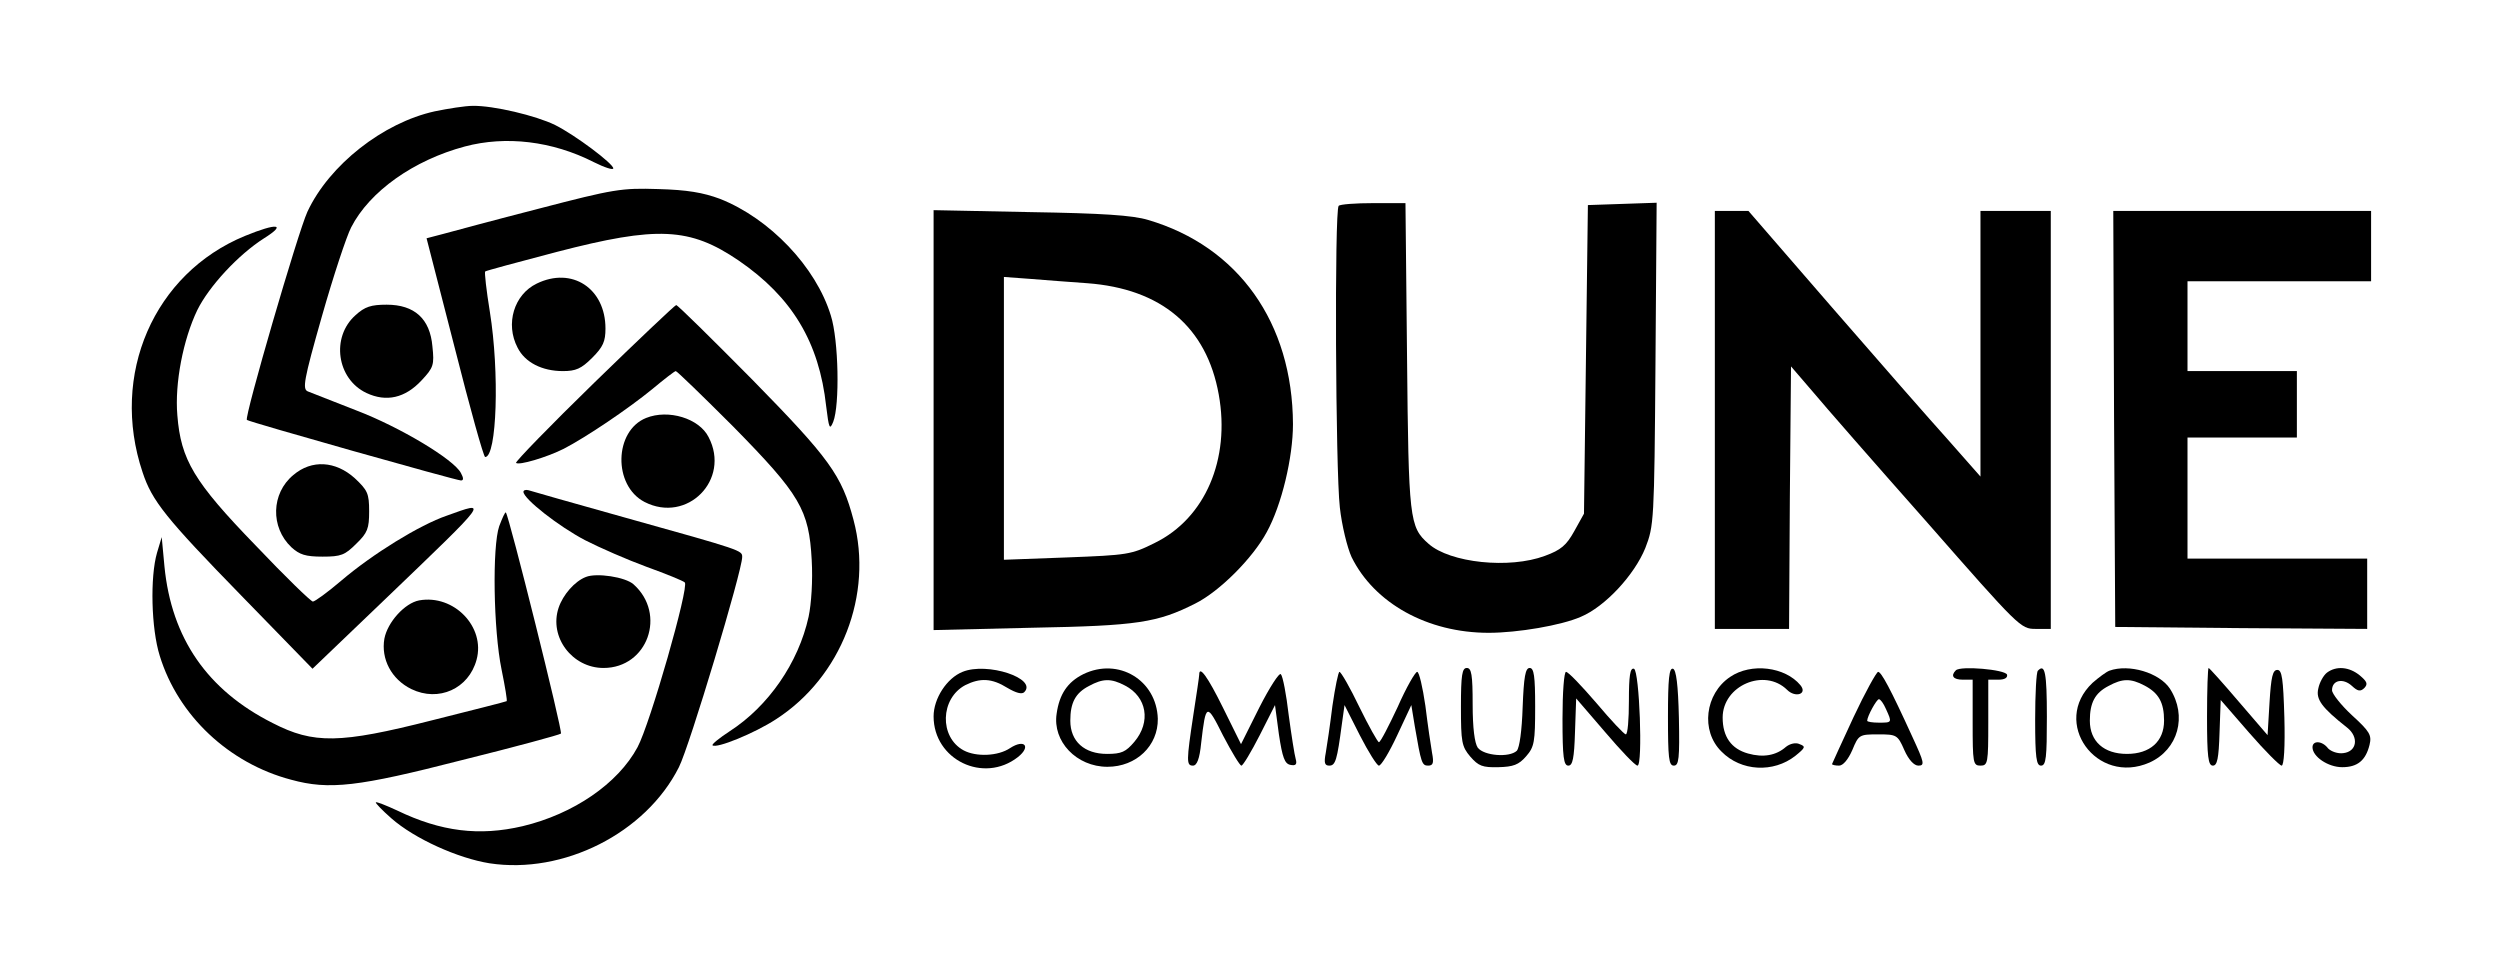
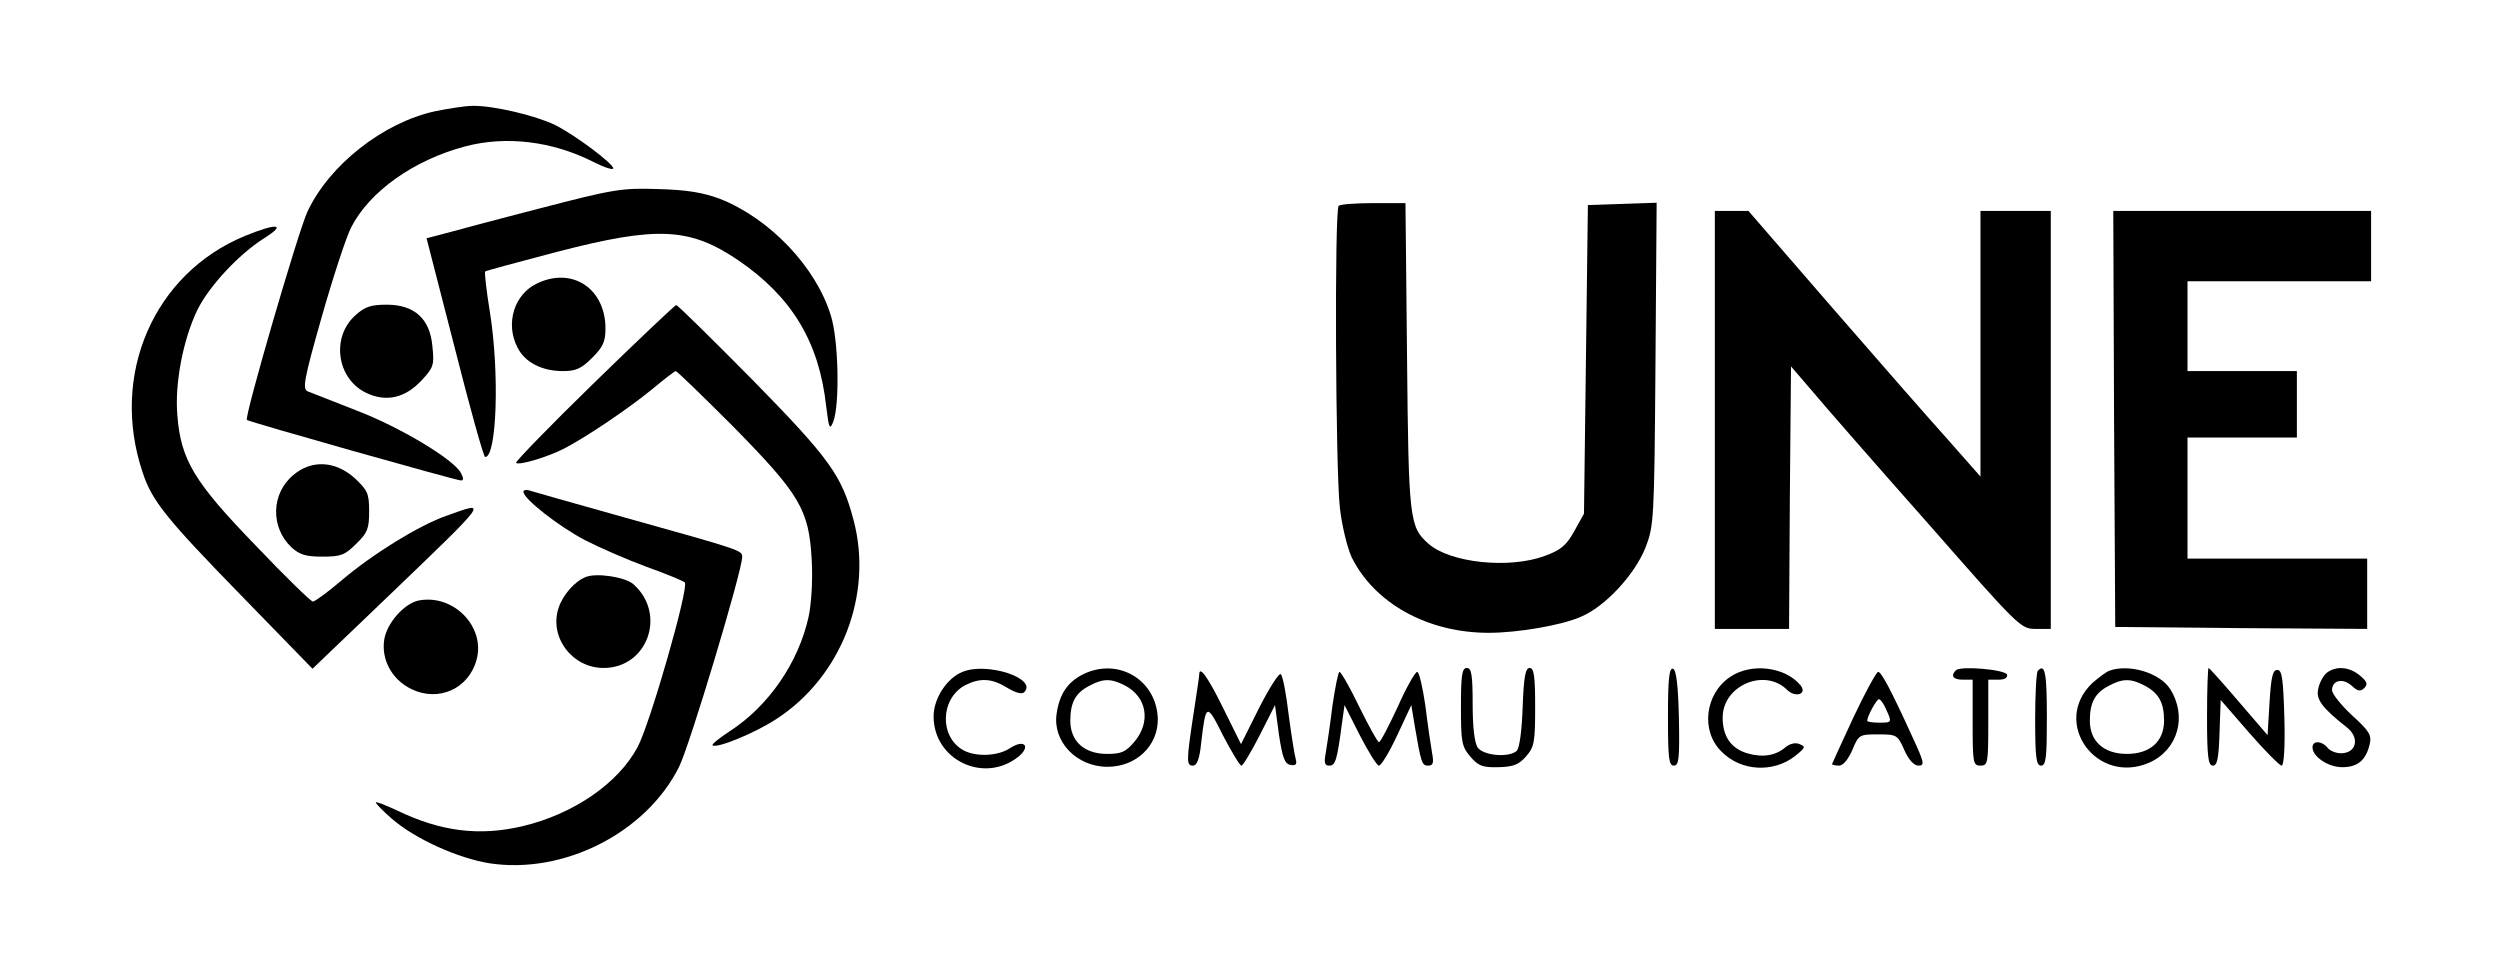
<svg xmlns="http://www.w3.org/2000/svg" width="640pt" height="249pt" viewBox="0 0 640 249" preserveAspectRatio="xMidYMid meet">
  <g transform="translate(0,249) scale(0.1,-0.1)" fill="#000000" stroke="none">
    <path d="M1113 2205 c-132 -29 -270 -137 -326 -257 -24 -52 -162 -526 -155 -533 5 -5 536 -155 548 -155 7 0 7 6 0 19 -18 35 -157 118 -267 160 -59 23 -115 45 -125 49 -14 6 -11 27 36 192 29 102 63 205 75 228 47 92 160 172 291 207 105 28 224 14 330 -40 28 -14 50 -21 50 -16 0 12 -97 85 -149 111 -49 24 -158 50 -211 49 -19 0 -63 -7 -97 -14z" />
    <path d="M1380 1956 c-113 -29 -224 -59 -246 -65 l-42 -11 72 -280 c39 -154 74 -280 78 -280 30 0 37 217 12 372 -9 55 -14 101 -12 103 2 2 84 24 183 50 258 67 341 63 466 -22 137 -94 206 -209 224 -373 7 -57 9 -62 18 -40 17 43 14 209 -6 272 -38 125 -157 249 -284 299 -43 16 -84 23 -158 25 -94 3 -113 0 -305 -50z" />
    <path d="M3427 1963 c-11 -10 -8 -678 3 -772 5 -46 19 -103 30 -127 58 -118 194 -194 351 -194 74 0 186 19 236 41 62 26 137 107 165 176 22 57 23 67 26 471 l3 413 -88 -3 -88 -3 -5 -395 -5 -395 -25 -45 c-20 -36 -34 -48 -75 -63 -91 -34 -243 -18 -298 31 -49 43 -51 62 -55 480 l-4 392 -82 0 c-46 0 -86 -3 -89 -7z" />
-     <path d="M2390 1415 l0 -538 253 6 c269 5 320 13 417 62 62 31 147 116 183 183 38 69 67 191 67 276 -1 260 -140 455 -371 523 -40 12 -118 17 -301 20 l-248 5 0 -537z m393 350 c190 -14 306 -112 337 -285 30 -166 -35 -317 -164 -380 -60 -30 -70 -31 -224 -37 l-162 -6 0 362 0 362 68 -5 c37 -3 102 -8 145 -11z" />
    <path d="M4390 1415 l0 -535 95 0 95 0 2 336 3 336 55 -64 c30 -36 162 -187 294 -336 235 -268 239 -272 277 -272 l39 0 0 535 0 535 -90 0 -90 0 0 -340 0 -340 -82 93 c-46 51 -180 204 -298 340 l-214 247 -43 0 -43 0 0 -535z" />
    <path d="M5412 1418 l3 -533 323 -3 322 -2 0 90 0 90 -230 0 -230 0 0 155 0 155 140 0 140 0 0 85 0 85 -140 0 -140 0 0 115 0 115 235 0 235 0 0 90 0 90 -330 0 -330 0 2 -532z" />
    <path d="M627 1886 c-233 -96 -346 -355 -262 -605 24 -73 59 -117 253 -316 l182 -187 188 180 c269 258 262 250 156 212 -70 -24 -190 -98 -271 -167 -34 -29 -67 -53 -72 -53 -5 0 -71 64 -146 143 -159 164 -192 220 -201 334 -7 82 15 194 51 269 30 61 105 142 171 184 59 37 34 40 -49 6z" />
    <path d="M1374 1764 c-58 -28 -81 -103 -49 -164 19 -38 63 -60 116 -60 33 0 47 6 75 34 28 28 34 42 34 75 0 103 -86 159 -176 115z" />
    <path d="M910 1683 c-63 -56 -48 -163 28 -199 51 -24 99 -13 141 32 31 33 33 40 28 87 -6 71 -46 107 -117 107 -40 0 -56 -5 -80 -27z" />
    <path d="M1521 1510 c-113 -110 -202 -202 -200 -205 7 -7 78 14 122 36 58 30 166 103 227 153 30 25 57 46 60 46 3 0 69 -64 147 -142 172 -175 194 -213 201 -342 3 -52 -1 -112 -8 -145 -26 -118 -103 -229 -202 -293 -26 -17 -46 -33 -44 -36 10 -9 108 31 163 67 167 108 249 319 198 510 -30 114 -61 157 -259 359 -104 105 -192 192 -195 191 -3 0 -98 -90 -210 -199z" />
-     <path d="M1654 1420 c-82 -33 -85 -173 -4 -215 109 -56 221 57 164 166 -24 48 -103 72 -160 49z" />
    <path d="M751 1274 c-57 -47 -59 -134 -5 -185 21 -19 36 -24 80 -24 47 0 57 4 86 33 29 28 33 39 33 83 0 46 -4 54 -37 85 -49 44 -110 48 -157 8z" />
    <path d="M1340 1231 c0 -18 91 -89 158 -124 37 -19 108 -50 157 -68 50 -18 94 -36 98 -40 12 -10 -89 -363 -121 -422 -50 -93 -164 -171 -294 -202 -111 -26 -209 -14 -321 40 -28 13 -53 23 -55 21 -1 -2 16 -20 40 -41 59 -52 170 -102 251 -115 189 -29 400 77 485 246 27 53 162 503 162 538 0 17 1 17 -300 101 -129 36 -241 68 -247 70 -7 2 -13 0 -13 -4z" />
-     <path d="M1278 1143 c-18 -52 -15 -265 6 -367 9 -44 15 -80 13 -81 -1 -1 -87 -23 -191 -49 -236 -60 -303 -61 -408 -7 -167 84 -259 217 -277 401 l-7 75 -12 -40 c-18 -62 -15 -194 7 -264 47 -153 177 -275 336 -317 98 -27 172 -18 437 50 137 34 251 65 254 68 5 5 -133 558 -141 566 -2 2 -9 -14 -17 -35z" />
    <path d="M1500 1013 c-29 -11 -59 -46 -70 -79 -25 -75 35 -154 115 -154 113 0 162 138 77 214 -21 19 -95 30 -122 19z" />
    <path d="M1073 953 c-37 -7 -81 -56 -89 -98 -9 -52 18 -104 69 -129 70 -34 147 1 167 75 23 84 -58 168 -147 152z" />
    <path d="M2464 770 c-40 -16 -74 -68 -74 -114 0 -111 128 -173 216 -104 34 27 17 47 -20 23 -31 -21 -87 -23 -119 -6 -63 34 -60 133 4 167 38 19 68 18 108 -7 22 -13 37 -17 43 -11 35 35 -95 78 -158 52z" />
    <path d="M2773 764 c-40 -20 -61 -51 -68 -101 -11 -71 51 -136 130 -136 74 0 130 54 129 123 -3 99 -101 158 -191 114z m107 -29 c56 -29 67 -93 24 -144 -22 -26 -33 -31 -70 -31 -58 0 -94 32 -94 85 0 46 13 71 48 89 35 19 56 20 92 1z" />
    <path d="M3740 681 c0 -91 2 -102 24 -128 21 -24 31 -28 72 -27 38 1 52 6 71 28 21 24 23 37 23 127 0 78 -3 99 -14 99 -11 0 -15 -22 -18 -100 -2 -61 -8 -104 -15 -112 -19 -18 -84 -13 -100 8 -8 12 -13 50 -13 111 0 76 -3 93 -15 93 -12 0 -15 -18 -15 -99z" />
-     <path d="M4170 696 c0 -47 -3 -86 -8 -86 -4 0 -38 36 -75 80 -38 44 -72 80 -78 80 -5 0 -9 -52 -9 -120 0 -99 3 -120 15 -120 11 0 15 19 17 86 l3 86 74 -86 c40 -47 77 -86 83 -86 14 0 5 243 -9 248 -10 3 -13 -18 -13 -82z" />
    <path d="M4270 656 c0 -106 2 -126 15 -126 13 0 15 18 13 122 -2 86 -7 123 -15 126 -10 3 -13 -26 -13 -122z" />
    <path d="M4429 757 c-64 -43 -76 -138 -22 -191 50 -51 133 -55 189 -11 26 21 27 24 11 30 -10 5 -25 1 -35 -7 -25 -22 -58 -28 -97 -17 -43 12 -65 43 -65 92 0 82 107 128 165 71 21 -21 53 -11 34 12 -39 47 -126 58 -180 21z" />
    <path d="M5007 774 c-14 -14 -7 -24 18 -24 l25 0 0 -110 c0 -103 1 -110 20 -110 19 0 20 7 20 110 l0 110 26 0 c16 0 24 5 22 13 -5 13 -119 23 -131 11z" />
    <path d="M5217 773 c-4 -3 -7 -60 -7 -125 0 -98 3 -118 15 -118 13 0 15 21 15 125 0 114 -5 137 -23 118z" />
    <path d="M5400 773 c-8 -3 -27 -17 -43 -31 -107 -101 10 -264 146 -204 73 33 97 119 52 189 -27 41 -105 64 -155 46z m90 -38 c36 -19 50 -43 50 -90 0 -53 -36 -85 -95 -85 -59 0 -95 32 -95 85 0 46 13 71 48 89 35 19 56 20 92 1z" />
    <path d="M5650 655 c0 -103 3 -125 15 -125 11 0 15 18 17 84 l3 84 73 -84 c40 -46 78 -84 83 -84 6 0 9 49 7 123 -3 100 -6 122 -18 122 -12 0 -16 -18 -20 -83 l-5 -84 -74 86 c-40 47 -75 86 -77 86 -2 0 -4 -56 -4 -125z" />
    <path d="M5957 768 c-9 -7 -19 -25 -22 -40 -7 -28 8 -49 74 -101 30 -24 25 -61 -10 -65 -14 -2 -31 4 -39 12 -15 20 -40 21 -40 3 0 -24 40 -51 76 -51 39 0 60 17 70 57 6 25 1 34 -45 76 -28 26 -51 55 -51 64 0 26 28 32 51 11 15 -14 22 -15 32 -5 9 10 7 16 -12 32 -27 22 -60 25 -84 7z" />
    <path d="M3070 763 c0 -5 -7 -51 -15 -103 -18 -119 -18 -130 -1 -130 10 0 17 17 21 58 12 103 14 103 56 19 22 -42 43 -77 47 -77 4 0 25 35 47 78 l39 77 10 -75 c9 -60 15 -75 29 -78 14 -3 18 1 14 15 -3 10 -11 61 -18 113 -6 52 -15 99 -20 104 -4 5 -29 -34 -55 -85 l-47 -94 -46 93 c-40 81 -61 109 -61 85z" />
    <path d="M3411 683 c-6 -49 -14 -103 -17 -120 -5 -26 -3 -33 9 -33 16 0 20 15 32 105 l7 50 39 -77 c22 -43 44 -78 49 -78 6 0 27 35 47 78 l36 77 9 -55 c16 -93 18 -100 34 -100 13 0 15 7 10 33 -3 17 -11 71 -17 120 -7 48 -16 87 -21 87 -5 0 -28 -40 -50 -90 -23 -49 -44 -90 -48 -90 -3 0 -26 41 -50 90 -24 50 -47 90 -51 90 -3 0 -11 -39 -18 -87z" />
    <path d="M4745 654 c-30 -65 -55 -119 -55 -120 0 -2 8 -4 18 -4 10 0 23 15 34 40 16 39 18 40 66 40 47 0 50 -1 67 -40 11 -25 25 -40 36 -40 17 0 15 8 -15 73 -57 125 -80 167 -88 167 -4 0 -33 -52 -63 -116z m83 21 c16 -35 16 -35 -18 -35 -16 0 -30 2 -30 5 0 11 24 55 30 55 4 0 12 -11 18 -25z" />
  </g>
</svg>